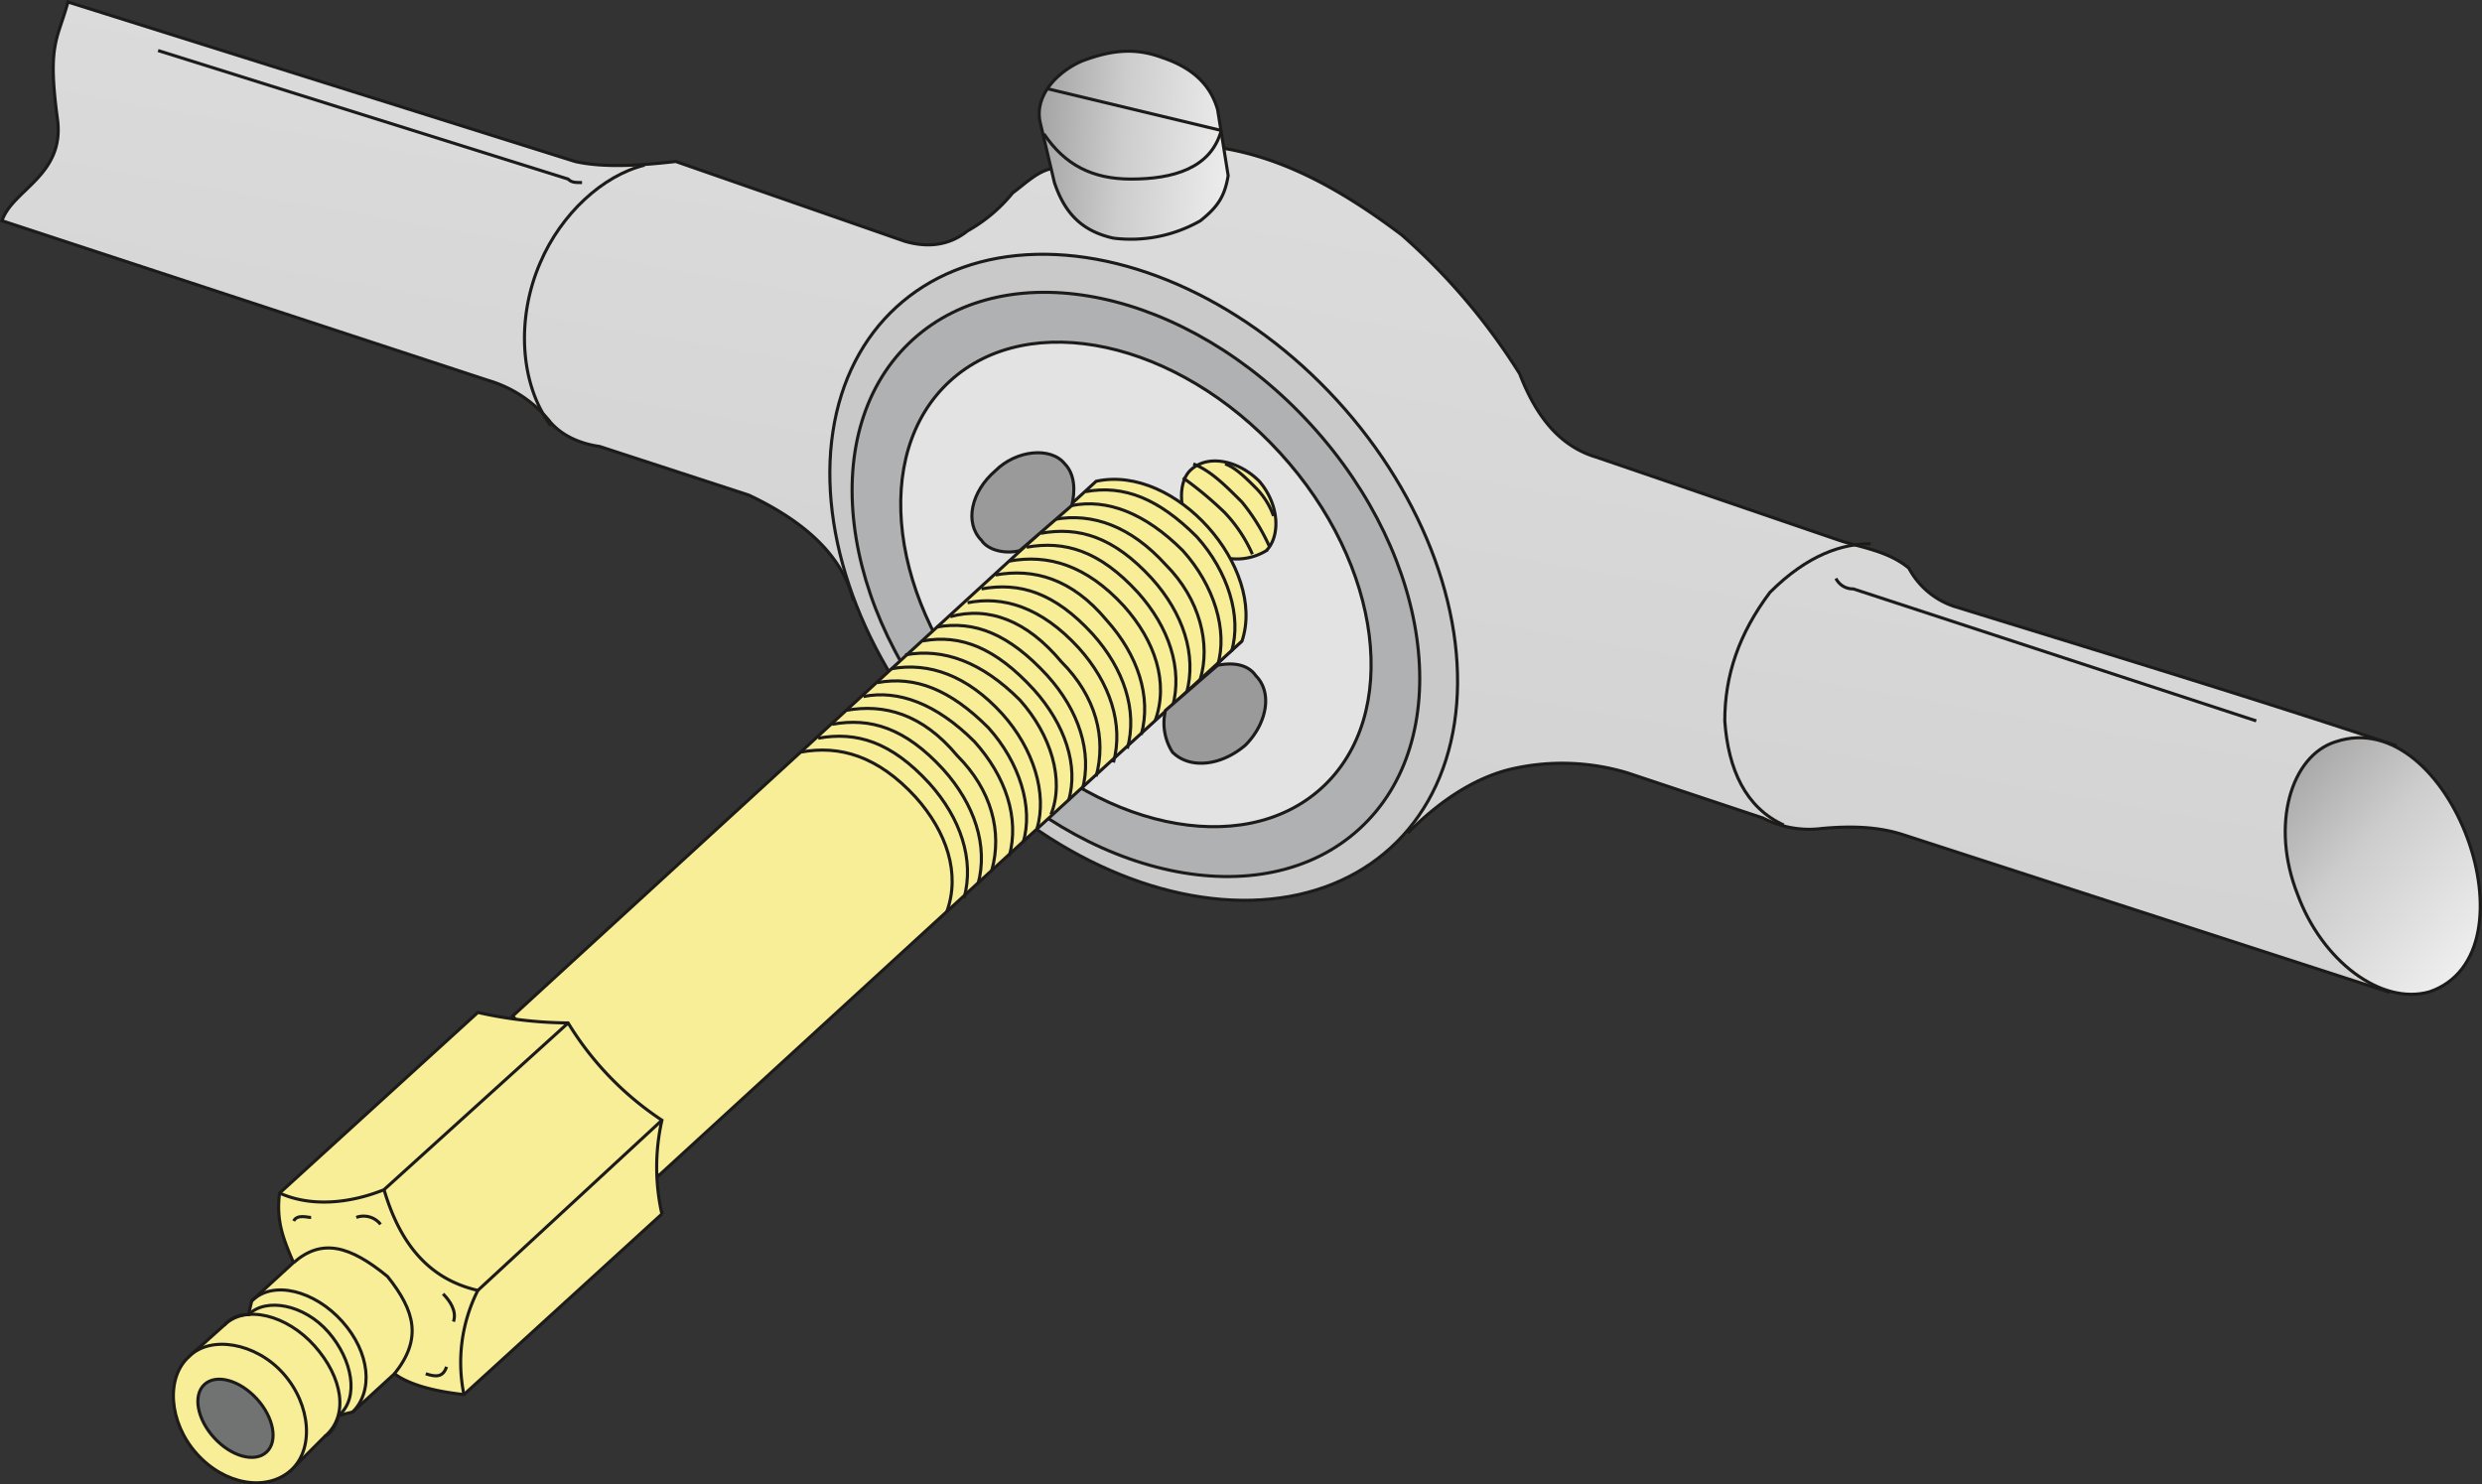
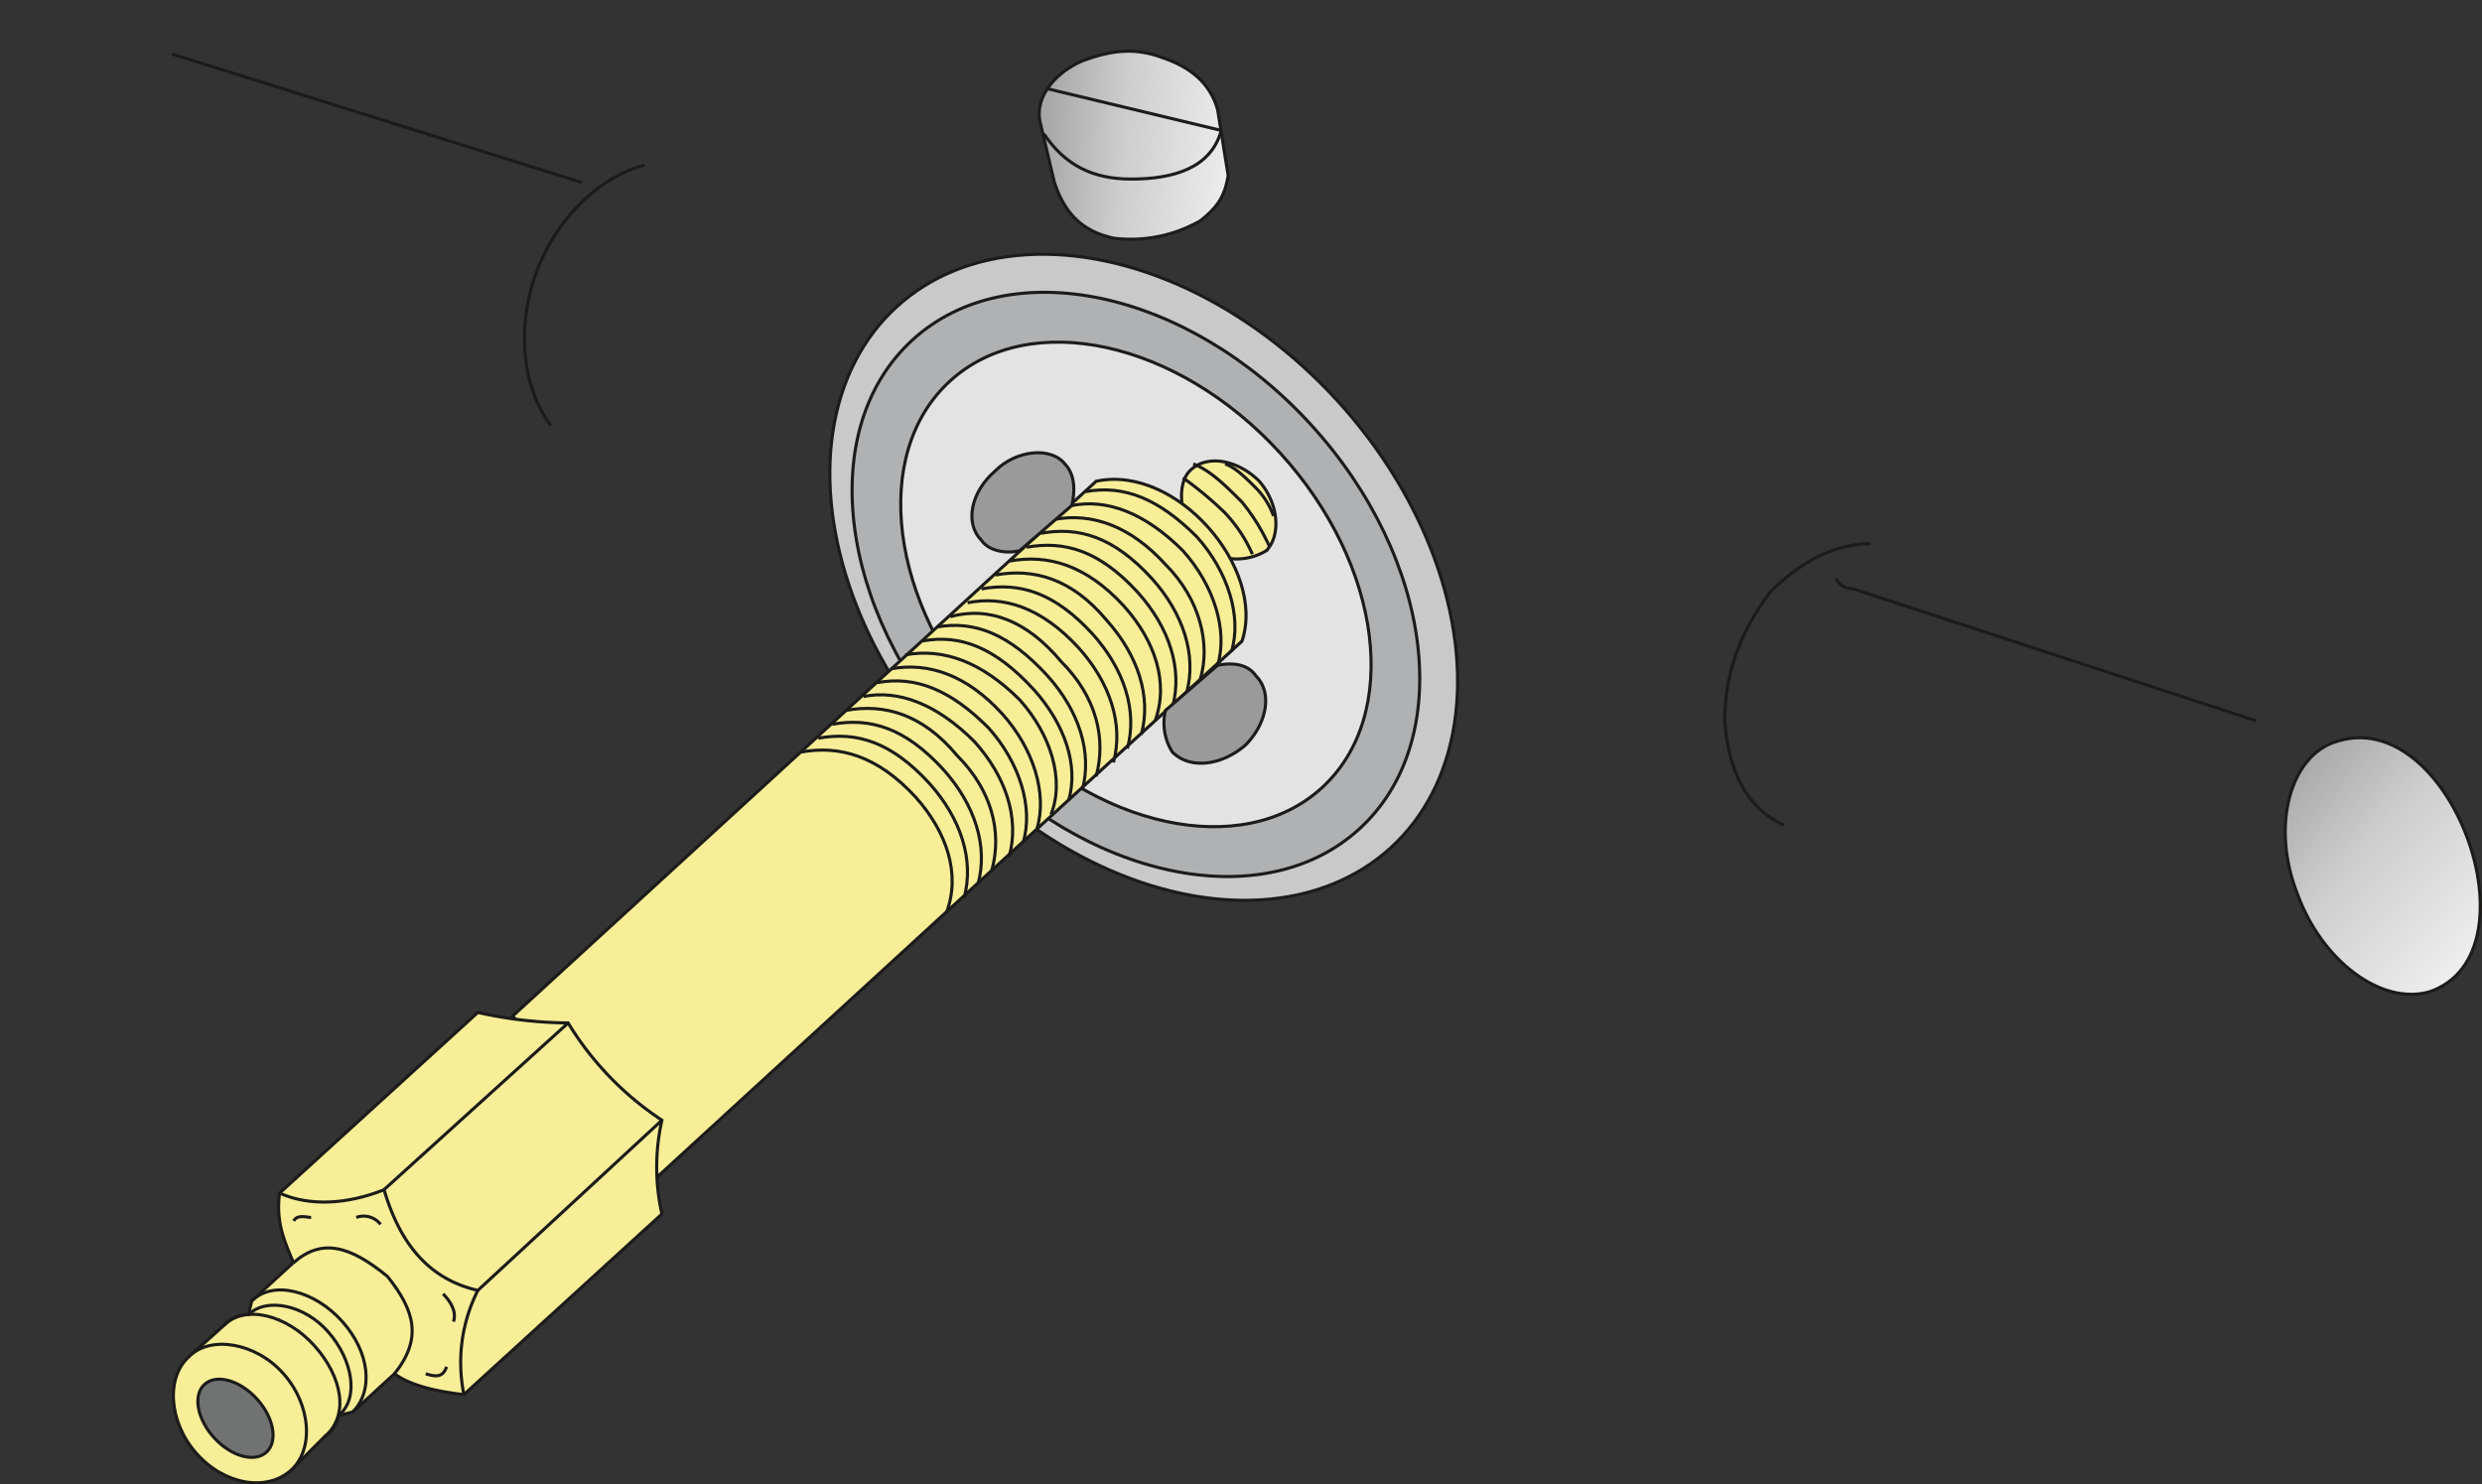
<svg xmlns="http://www.w3.org/2000/svg" xmlns:xlink="http://www.w3.org/1999/xlink" viewBox="0 0 399.53 238.99">
  <rect x="0" y="0" width="399.53" height="238.99" fill="#333333" stroke="none" />
  <defs>
    <style>.a,.b,.c,.d,.e,.f,.g,.h,.i,.j,.k,.l,.m{stroke:#1c1b1a;stroke-width:0.5px;}.a{fill:url(#a);}.b{fill:#c9c9c9;}.c{fill:#b0b1b2;}.d{fill:#e3e3e3;}.e{fill:none;}.f{fill:url(#b);}.g{fill:url(#c);}.h{fill:url(#d);}.i{fill:url(#e);}.j{fill:url(#f);}.k{fill:#717373;}.l{fill:#9a9a9b;}.m{fill:url(#g);}</style>
    <linearGradient id="a" x1="4206.45" y1="-2586.39" x2="5120.18" y2="2597.07" gradientTransform="matrix(0.17, 0, 0, -0.17, -593.64, 80.78)" gradientUnits="userSpaceOnUse">
      <stop offset="0" stop-color="#9a9a9b" />
      <stop offset="0.38" stop-color="#cdcdcd" />
      <stop offset="1" stop-color="#fff" />
    </linearGradient>
    <linearGradient id="b" x1="4455.71" y1="348.29" x2="4716.47" y2="329.62" xlink:href="#a" />
    <linearGradient id="c" x1="4708.57" y1="21.03" x2="4649.74" y2="-32.75" gradientTransform="matrix(0.17, 0, 0, -0.17, -593.64, 80.78)" gradientUnits="userSpaceOnUse">
      <stop offset="0" stop-color="#f8ee97" />
      <stop offset="1" stop-color="#f8ee97" />
    </linearGradient>
    <linearGradient id="d" x1="4665.65" y1="-15.46" x2="4055.06" y2="-573.68" xlink:href="#c" />
    <linearGradient id="e" x1="4110.45" y1="-526.46" x2="3719.23" y2="-884.11" xlink:href="#c" />
    <linearGradient id="f" x1="3804.23" y1="-805.42" x2="3668.11" y2="-929.88" xlink:href="#c" />
    <linearGradient id="g" x1="5641.58" y1="-222.54" x2="5903.45" y2="-464.18" xlink:href="#a" />
  </defs>
  <title>Extension Plugs Adjust 2</title>
-   <path class="a" d="M137.3,96.48q-2.52-10.06-16.77-16.77l-24-7.83c-3.91-.56-6.71-2.24-8.39-4.47a20,20,0,0,0-9.5-6.15L0.32,35.54c1.68-5,10.06-7.27,8.95-16.21C7.59,7,9.26,6.47,10.94.32L92.57,26c5,1.12,11.18.56,16.21,0l36.9,12.86q5.87,1.68,10.06-1.68A25.09,25.09,0,0,0,163,31.07c2.24-1.68,3.91-3.35,6.15-3.91l27.4-3.35c10.62,1.68,20.13,7.27,29.07,14a101.09,101.09,0,0,1,19,22.36c2.8,7.27,6.71,11.74,12.3,13.42L296.09,87c3.35,1.12,7.83,1.68,11.18,4.47a12.87,12.87,0,0,0,7.27,6.15c23.48,7.27,47.52,14.54,71,22.36-1.12,6.15-8.95,13.42-6.71,19.57,4.47,11.74,6.71,13.42,5.59,20.13L306.71,134.5c-3.35-1.12-7.27-1.68-13.42-1.12a16.17,16.17,0,0,1-9.5-1.68L262,124.44a36.4,36.4,0,0,0-19-.56c-4.47,1.12-10.06,3.91-16.21,10.06Z" />
  <ellipse class="b" cx="184.1" cy="92.93" rx="42.19" ry="58.97" transform="translate(-14.48 148.56) rotate(-42.43)" />
  <ellipse class="c" cx="182.84" cy="94.08" rx="38.15" ry="53.32" transform="translate(-15.58 148.01) rotate(-42.43)" />
  <ellipse class="d" cx="182.84" cy="94.08" rx="31.41" ry="44.36" transform="translate(-15.58 148.01) rotate(-42.43)" />
  <path class="e" d="M287.14,132.83c-6.15-2.8-8.95-8.95-9.5-16.77,0-7.27,2.24-14,7.27-20.69,6.15-6.15,11.74-7.83,16.21-7.83" />
  <path class="e" d="M295.53,93.13a3.07,3.07,0,0,0,2.8,1.68l64.86,21.25" />
  <path class="f" d="M169.73,29.39c1.68,5,4.47,7.83,9.5,8.95a22.57,22.57,0,0,0,14-2.8c2.8-2.24,3.91-3.91,4.47-7.27L196,17.65c-1.12-3.91-3.91-6.71-8.95-8.39-4.47-1.68-8.39-1.12-12.86.56-3.91,1.68-7.83,5.59-6.71,10.06Z" />
  <path class="e" d="M168.05,21.56c3.35,5,7.83,7.27,14,7.27,6.71,0,12.86-1.68,14.54-7.83" />
  <line class="e" x1="168.61" y1="14.29" x2="196.57" y2="21" />
-   <path class="e" d="M93.69,29.39c-1.12,0-1.68,0-2.24-.56l-66-20.69" />
+   <path class="e" d="M93.69,29.39l-66-20.69" />
  <path class="e" d="M88.66,68.53c-5-6.71-5.59-17.33-1.68-26.28,3.35-7.83,10.06-14,16.77-15.66" />
  <path class="g" d="M190.41,81.95c-0.56-2.8,0-5,1.12-6.15,2.8-2.8,7.83-1.68,11.18,1.68,3.35,3.91,3.35,8.95,1.12,11.18a9.15,9.15,0,0,1-6.71,1.12Z" />
  <line class="e" x1="87.54" y1="160.78" x2="177.56" y2="78.59" />
  <line class="e" x1="109.9" y1="185.38" x2="199.92" y2="103.19" />
  <path class="h" d="M106,189.3l93.93-86.1c3.91-11.74-10.62-28.51-23.48-25.72l-93.93,86.1Z" />
  <path class="i" d="M46.72,236.82l5.59-5.59c1.12-.56,1.68-1.68,2.24-3.35h0l2.24-.56,6.71-6.15c2.24,1.68,6.15,2.8,11.18,3.35l31.87-29.07a34.28,34.28,0,0,1,0-15.1,49.87,49.87,0,0,1-15.1-15.66A68.3,68.3,0,0,1,76.92,163L45,192.09c-0.56,4.47.56,7.27,2.24,11.18l-6.71,6.15L40,211.66H39.45a4.83,4.83,0,0,0-3.35,1.68l-5.59,5Z" />
  <path class="j" d="M31.63,234c-4.47-5-5-12.3-1.12-15.66,3.35-3.35,10.62-2.24,15.1,2.8s5,12.3,1.12,15.66S36.1,239.06,31.63,234Z" />
  <path class="e" d="M47.28,203.27c4.47-3.91,8.95-2.8,15.1,2.24,4.47,5.59,5.59,10.06,1.12,15.66" />
  <path class="e" d="M74.68,224.52a25.74,25.74,0,0,1,2.24-16.77c-7.27-1.68-12.3-6.71-15.1-16.21-5.59,2.24-11.74,2.8-16.77.56" />
  <line class="e" x1="76.92" y1="207.75" x2="106.55" y2="180.35" />
  <line class="e" x1="61.82" y1="191.53" x2="91.45" y2="164.7" />
  <path class="e" d="M68.53,221.17c1.68,0.56,2.8.56,3.35-1.12" />
  <path class="e" d="M73,212.78c0.56-1.68-.56-3.35-1.68-4.47" />
  <path class="e" d="M61.26,197.12A3.46,3.46,0,0,0,57.35,196" />
  <path class="e" d="M47.28,196.57c0.56-1.12,2.24-.56,2.8-0.56" />
  <path class="e" d="M152.4,146.8c2.24-6.15,0-12.86-5-18.45-6.15-6.71-12.3-8.39-18.45-7.27" />
  <path class="e" d="M155.19,144.57c1.68-6.15-.56-12.86-5.59-18.45-6.15-6.71-11.74-8.39-17.89-7.27" />
  <path class="e" d="M157.43,142.33c1.68-6.15-.56-12.86-5.59-18.45-6.15-6.71-11.74-8.39-17.89-7.27" />
  <path class="e" d="M159.66,140.09c1.68-6.15,0-12.86-5.59-18.45-5.59-6.71-11.74-8.39-17.89-7.27" />
  <path class="e" d="M162.46,137.86c1.68-6.15-.56-12.86-5.59-18.45-6.15-6.15-12.3-8.39-17.89-7.27" />
  <path class="e" d="M164.7,135.62c1.68-5.59-.56-12.86-5.59-18.45-6.15-6.15-11.74-8.39-17.89-7.27" />
  <path class="e" d="M166.93,133.39c1.68-5.59-.56-12.86-5.59-18.45-5.59-6.15-11.74-8.39-17.89-7.27" />
  <path class="e" d="M169.17,131.15c2.24-5.59,0-12.86-5-18.45-6.15-6.15-12.3-8.39-18.45-7.27" />
  <path class="e" d="M172,128.91c1.68-5.59-.56-12.3-5.59-17.89-6.15-6.71-11.74-8.95-17.89-7.83" />
  <path class="e" d="M174.2,127.24c1.68-6.15-.56-12.86-5.59-18.45-6.15-6.71-11.74-8.95-17.89-7.83" />
  <path class="e" d="M176.44,125c1.68-6.15,0-12.86-5.59-18.45-5.59-6.71-11.74-8.95-17.89-7.27" />
  <path class="e" d="M179.23,122.76c1.68-6.15-.56-12.86-5.59-18.45-6.15-6.71-12.3-8.39-17.89-7.27" />
  <path class="e" d="M181.47,120.53c1.68-6.15-.56-12.86-5.59-18.45-6.15-6.71-11.74-8.39-17.89-7.27" />
  <path class="e" d="M183.71,118.29c1.68-6.15-.56-12.86-5.59-18.45-5.59-6.71-11.74-8.39-17.89-7.27" />
  <path class="e" d="M185.94,116.05c2.24-6.15,0-12.86-5-18.45-6.15-6.71-12.3-8.39-18.45-7.27" />
  <path class="e" d="M188.74,113.82c1.68-6.15-.56-12.86-5.59-18.45C177,88.66,171.41,87,165.25,88.1" />
  <path class="e" d="M191,111.58c1.68-6.15-.56-12.86-5.59-18.45-6.15-6.71-11.74-8.39-17.89-7.27" />
  <path class="e" d="M193.21,109.34c1.68-5.59,0-12.86-5.59-18.45-5.59-6.15-11.74-8.39-17.89-7.27" />
  <path class="e" d="M196,107.11c1.68-5.59-.56-12.86-5.59-18.45-6.15-6.15-12.3-8.39-17.89-7.27" />
  <path class="e" d="M198.24,104.87c1.68-5.59-.56-12.86-5.59-18.45-6.15-6.15-11.74-8.39-17.89-7.27" />
  <path class="e" d="M201.6,89.22a23.39,23.39,0,0,0-4.47-6.71,59.22,59.22,0,0,0-6.71-5.59" />
  <path class="e" d="M204.39,88.1a31.7,31.7,0,0,0-4.47-7.27c-2.8-2.8-5-5-7.83-6.15" />
  <path class="e" d="M205,83.07a12.17,12.17,0,0,0-2.8-4.47c-1.68-1.68-3.35-3.35-5-3.91" />
  <ellipse class="k" cx="37.92" cy="228.32" rx="4.65" ry="7.39" transform="translate(-144.13 85.4) rotate(-42.43)" />
  <path class="l" d="M172.52,81.39c0.56-2.24.56-5-1.12-6.71-2.24-2.8-7.83-2.24-11.18,1.12-3.91,3.35-5,8.39-2.24,11.18,1.12,1.68,3.91,2.24,6.15,1.68Z" />
  <path class="l" d="M196,107.11c2.8-.56,5,0,6.15,1.68,2.8,2.8,1.68,7.83-1.68,11.18-3.91,3.35-8.95,3.91-11.74,1.12a8.67,8.67,0,0,1-1.12-6.71Z" />
  <path class="e" d="M40.57,209.42c3.35-3.35,10.06-1.68,14.54,3.35s5,11.18,1.68,14.54" />
  <path class="e" d="M36.1,213.34c3.35-3.35,10.06-1.68,14.54,3.35s5.59,11.18,1.68,14.54" />
  <path class="e" d="M40,211.66c2.8-2.8,8.95-1.68,12.86,2.8s5,10.62,1.68,13.42" />
  <path class="m" d="M376,119.41c18.45-6.15,33,34.11,15.1,40.26-7.83,2.24-17.33-5-21.25-15.66C365.42,132.83,368.77,121.64,376,119.41Z" />
</svg>